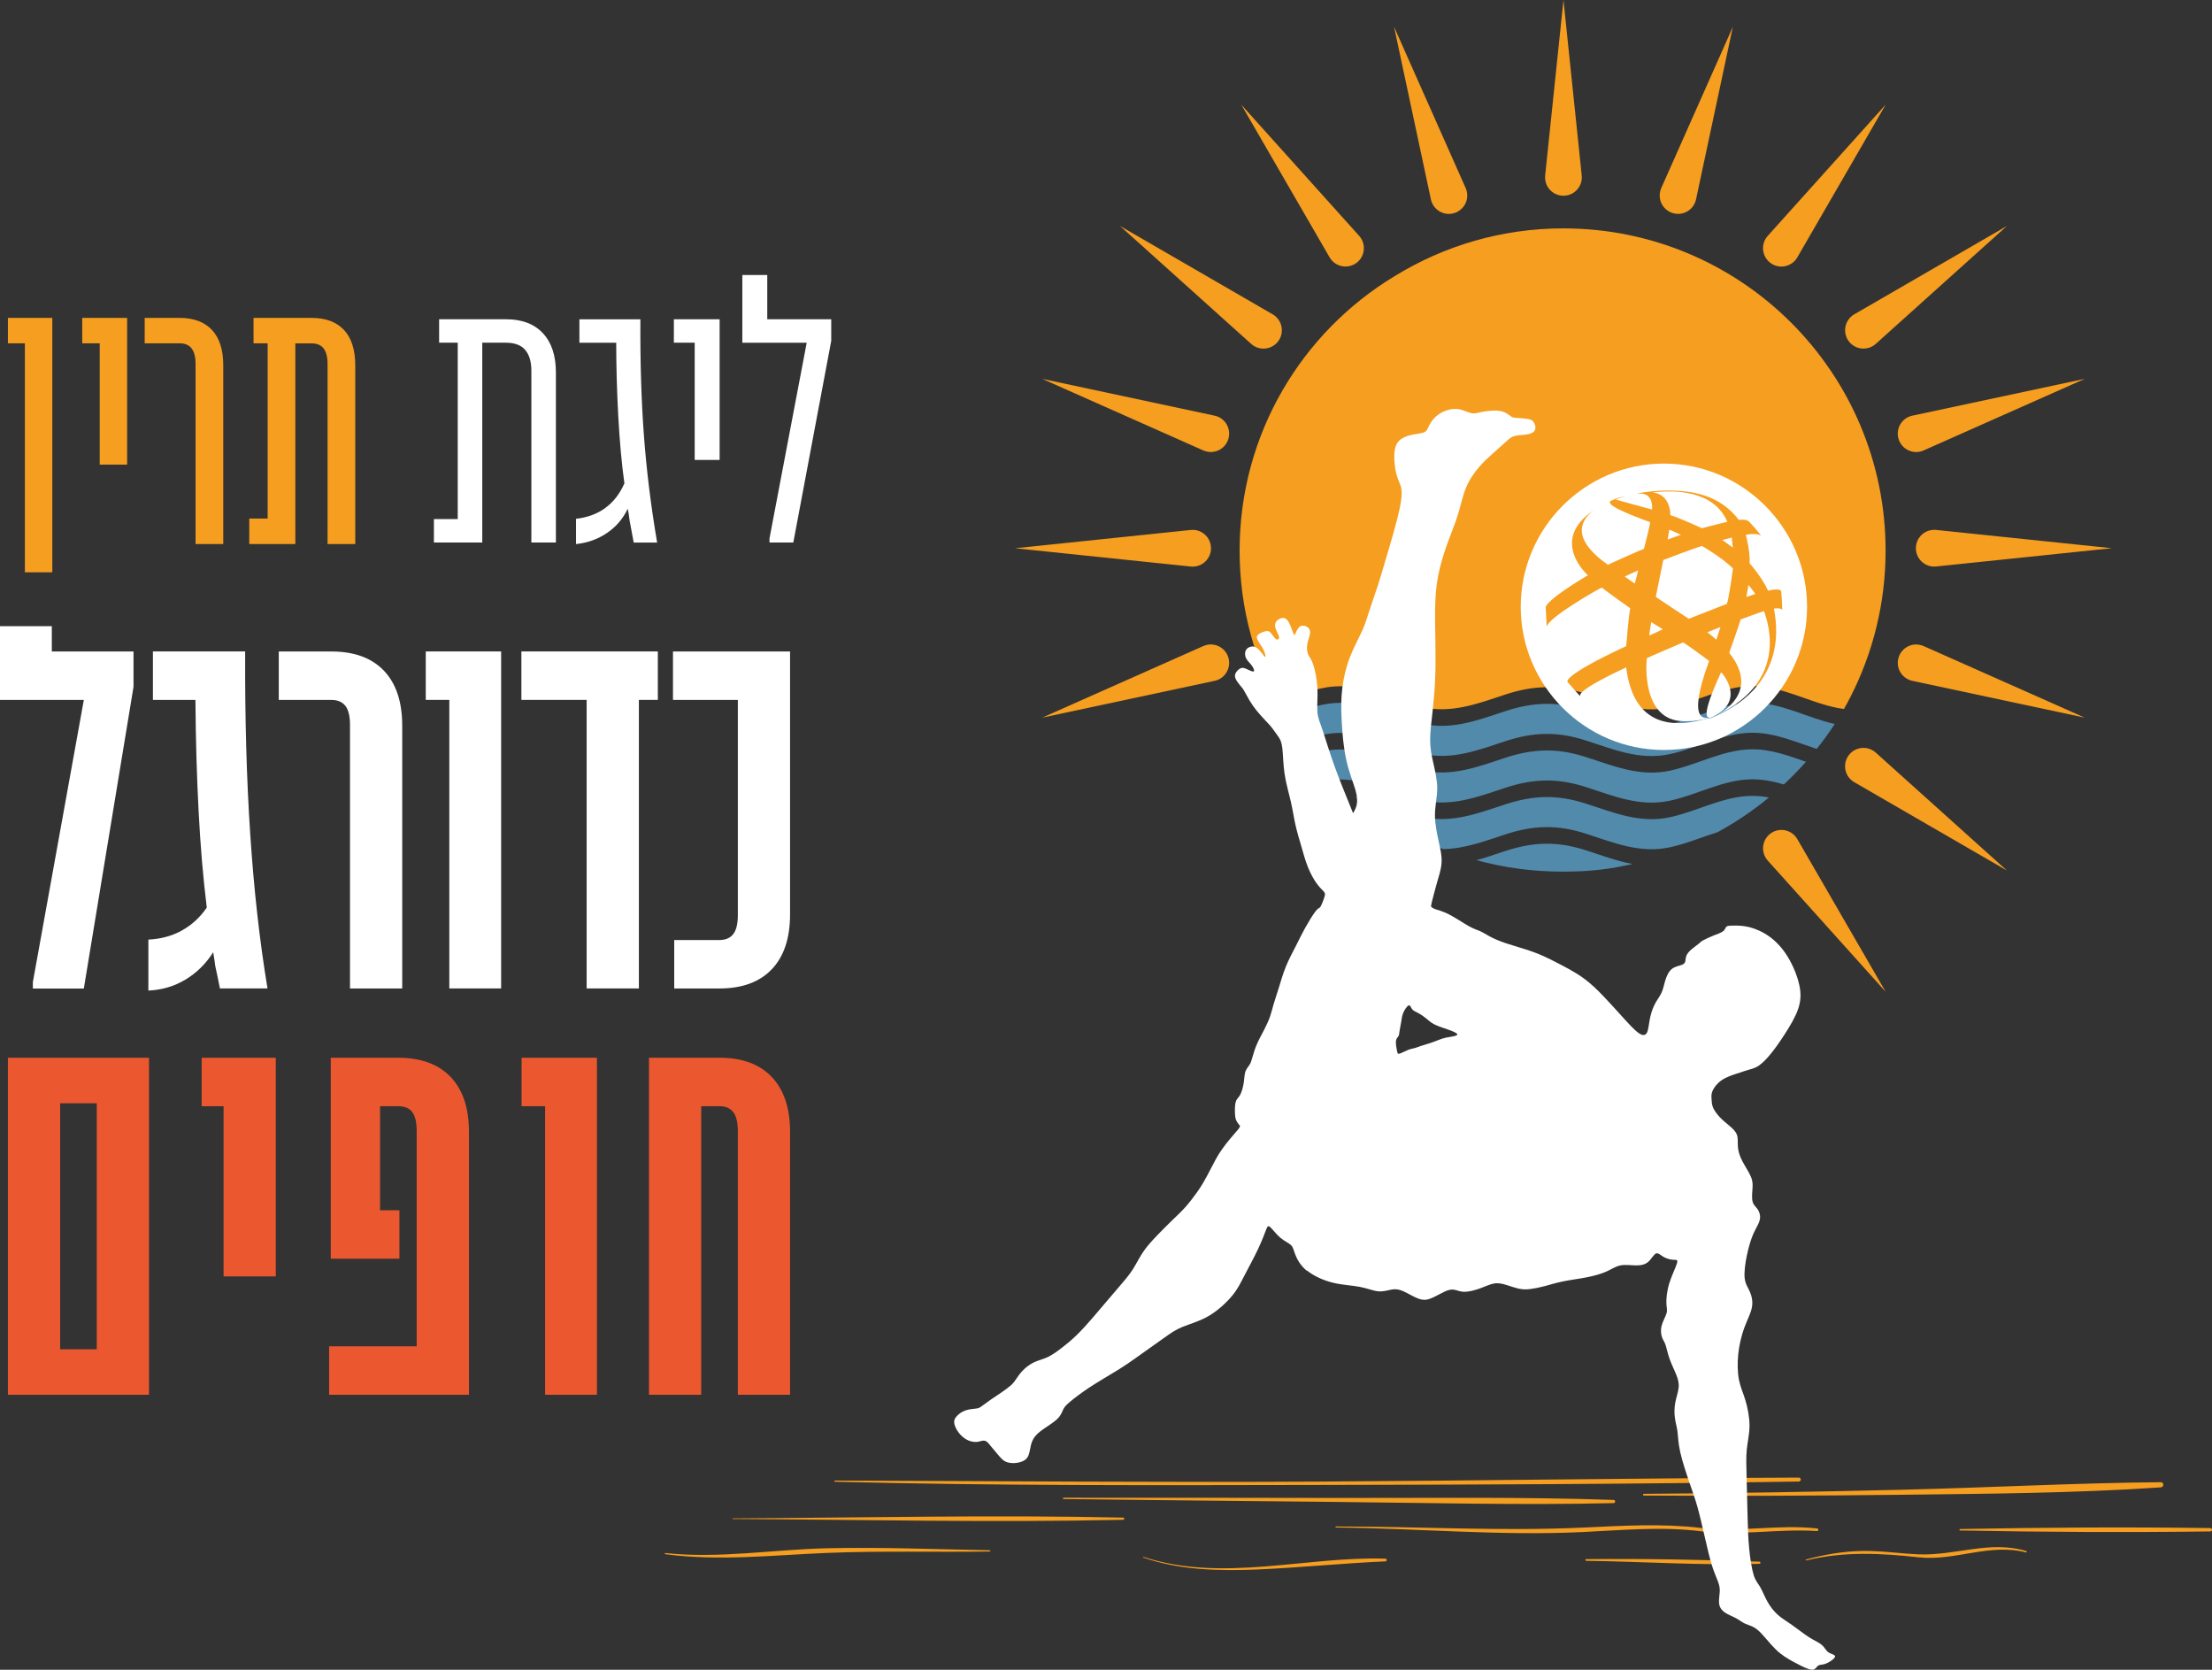
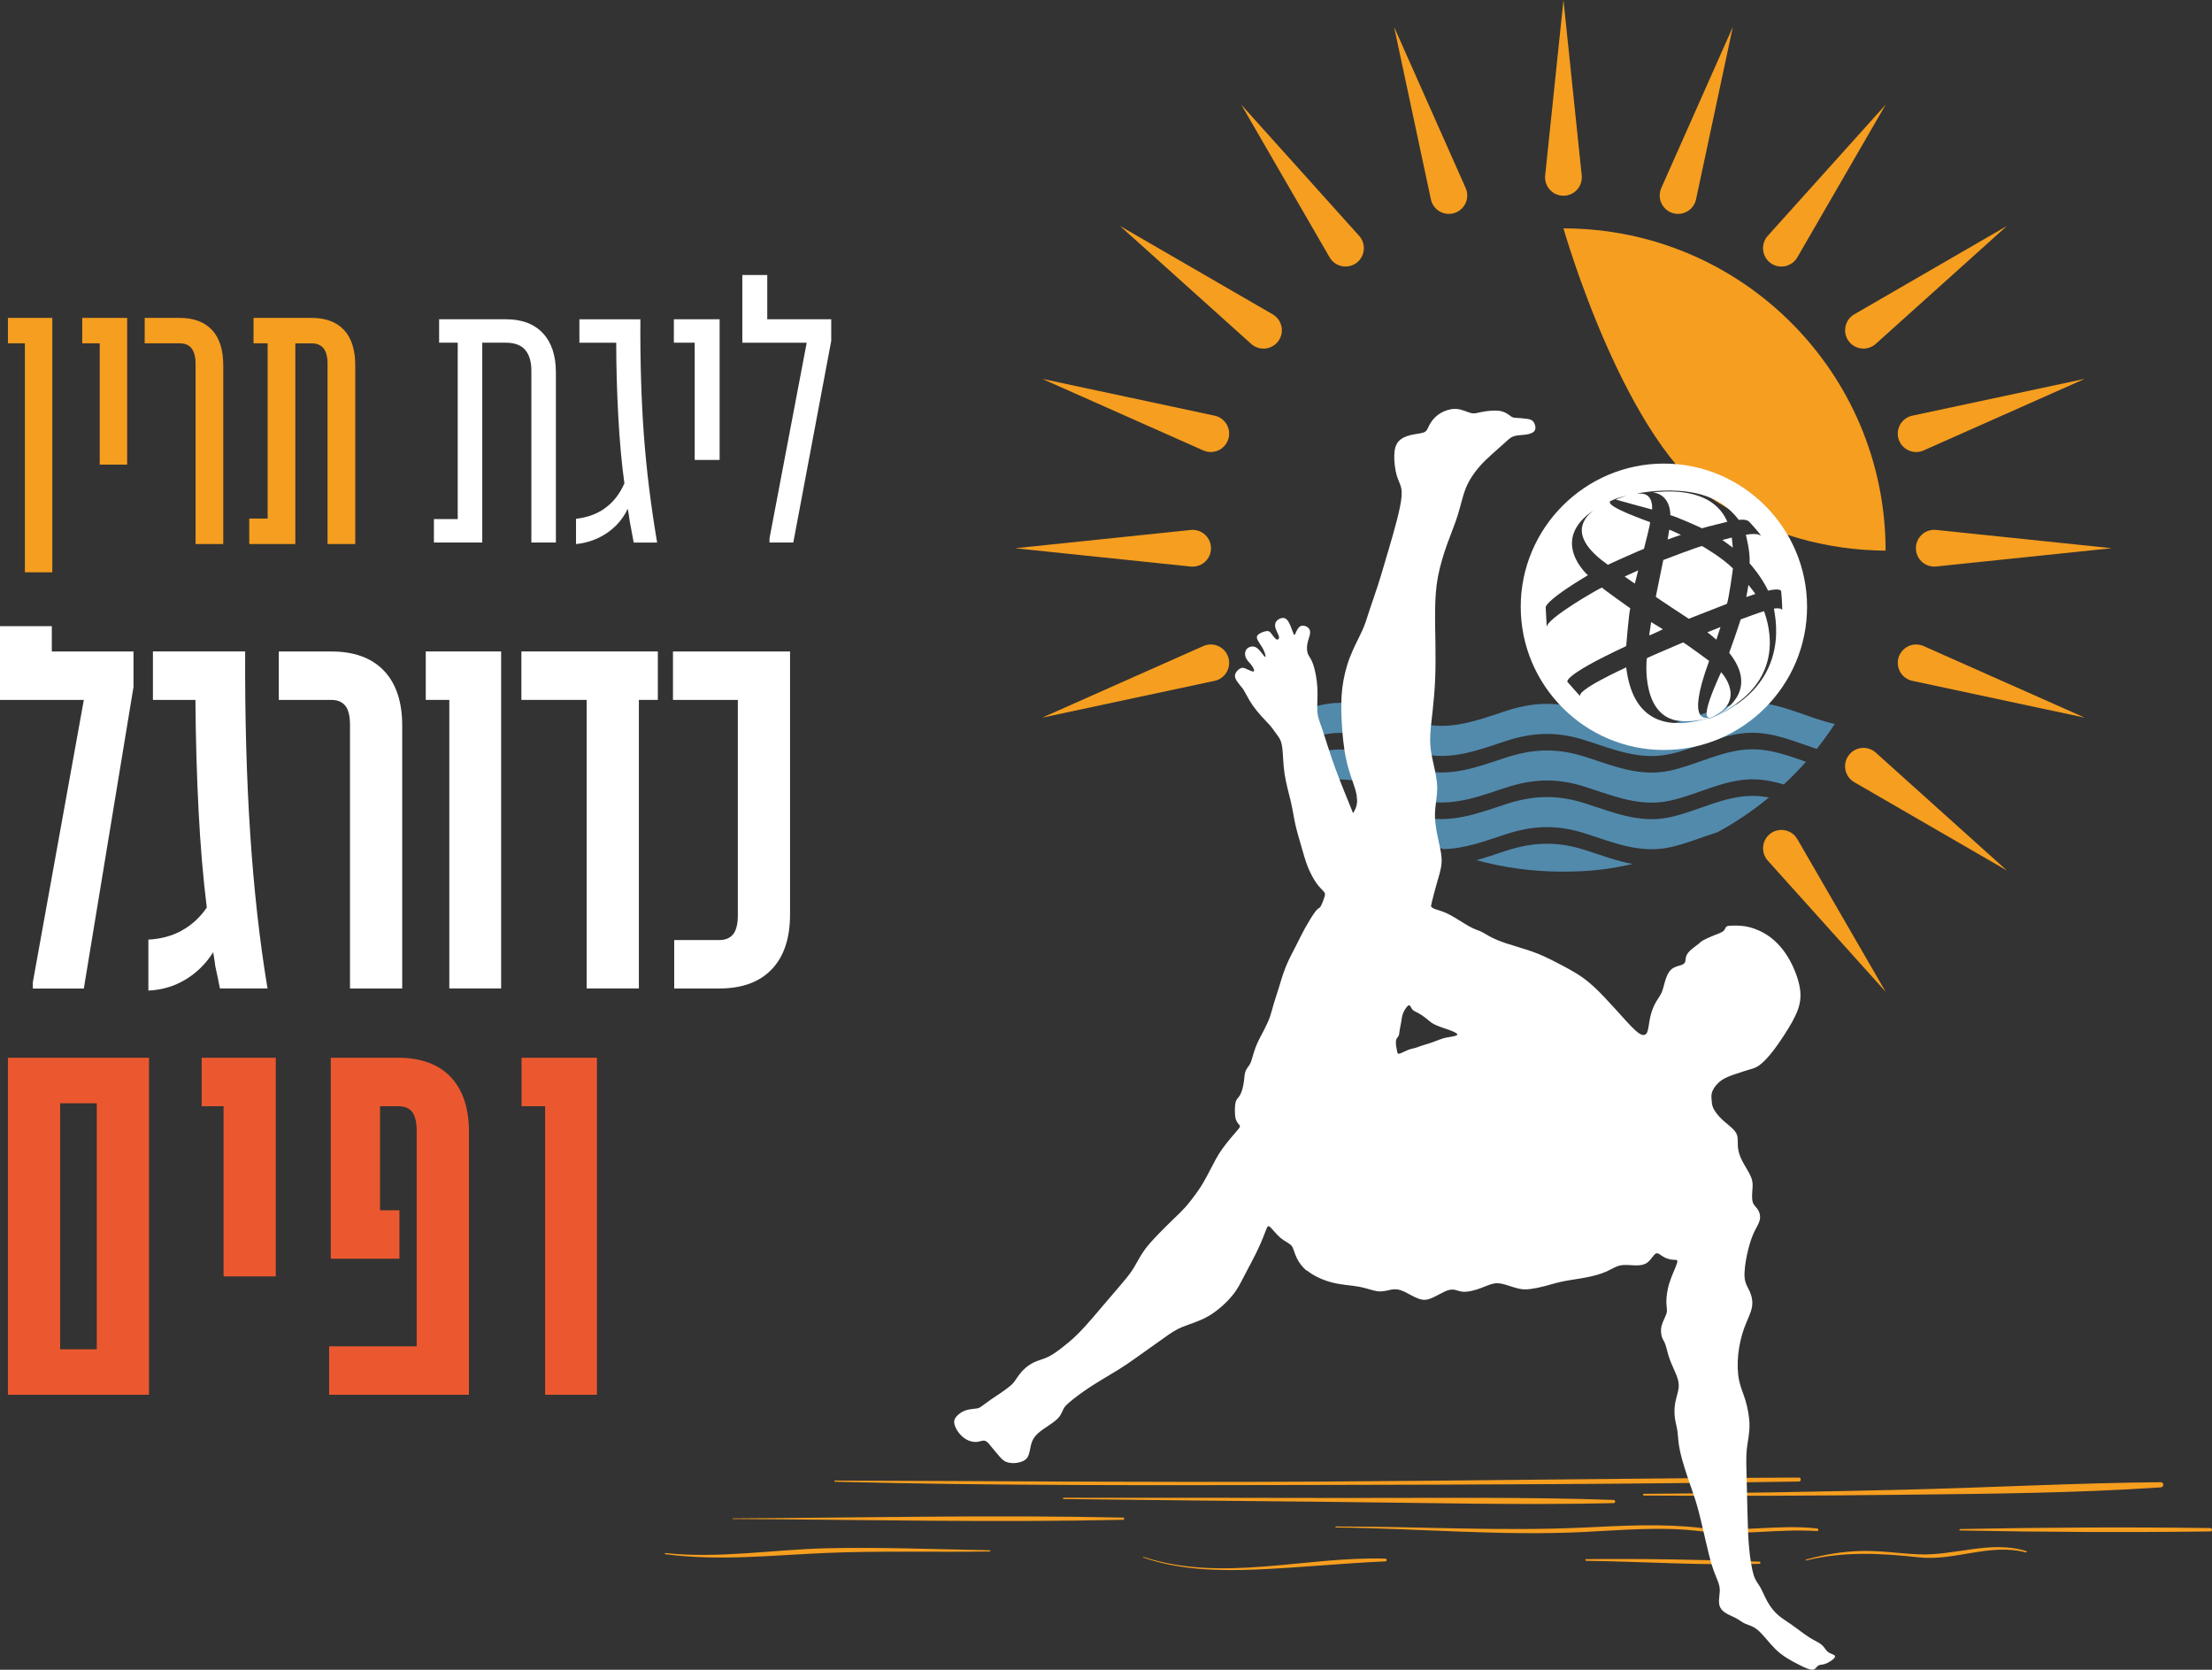
<svg xmlns="http://www.w3.org/2000/svg" id="Layer_1" viewBox="0 0 4968.8 3749.9">
  <rect x="0" y="0" width="4968.8" height="3749.9" fill="#333333" stroke="none" />
  <defs>
    <style>      .st0 {        fill-rule: evenodd;      }      .st0, .st1 {        fill: #fff;      }      .st2 {        fill: #eb582f;      }      .st3 {        fill: #528aac;      }      .st4 {        clip-path: url(#clippath-1);      }      .st5 {        clip-rule: evenodd;        fill: none;      }      .st6 {        fill: #f69e1f;      }    </style>
    <clipPath id="clippath-1">
-       <path class="st5" d="M3512,512.9c-139,0-268.8,39.3-379.1,107.2-208.8,125.9-348.4,354.9-348.4,616.5s139.7,490.6,348.4,616.5c110.3,67.9,240.1,107.2,379.1,107.2,399.7,0,723.7-324,723.7-723.7s-324-723.7-723.7-723.7Z" />
+       <path class="st5" d="M3512,512.9s139.7,490.6,348.4,616.5c110.3,67.9,240.1,107.2,379.1,107.2,399.7,0,723.7-324,723.7-723.7s-324-723.7-723.7-723.7Z" />
    </clipPath>
  </defs>
  <g>
    <g>
      <path class="st6" d="M1875.4,3327.6c358.5,9.3,717,7.9,1075.6,7.3,363.3-.6,726.5-1.9,1089.8-7.7,5.7,0,5.8-8.9,0-8.9-358.6,1.3-717.1,6.9-1075.6,9-363.2,2.1-726.5-1.2-1089.8-2.3-1.7,0-1.7,2.5,0,2.6h0Z" />
      <path class="st6" d="M3692.6,3358.7c193.6,1.2,387.1.5,580.7-1.8,193.1-2.3,387.8-3.5,580.5-16.6,7.4-.5,7.6-11.6,0-11.6-193.4,1.7-387.1,12.3-580.5,16.9-193.6,4.6-387.1,8-580.8,9.2-2.4,0-2.5,3.8,0,3.8h0Z" />
      <path class="st6" d="M2389.2,3366.5c203.5,2.5,407.1,4.4,610.6,6.5,208.1,2.1,416.8,7.5,624.8,2.7,4.7-.1,4.7-7.1,0-7.2-203.3-7-407.2-4.2-610.6-4.4-208.3-.3-416.6-.7-624.9-.5-1.9,0-2,3,0,3h0Z" />
      <path class="st6" d="M1645.7,3411.3c292.3,1.5,584.9,8.3,877.2,1.8,3.2,0,3.2-4.8,0-4.9-292.2-6.5-584.9.3-877.2,1.8-.8,0-.8,1.2,0,1.2h0Z" />
      <path class="st6" d="M4403,3437.1c187.2,3.7,374.9,4.6,562.1,2.2,4.9,0,4.9-7.5,0-7.6-187.2-2.5-374.9-1.5-562.1,2.2-2.1,0-2.1,3.2,0,3.2h0Z" />
      <path class="st6" d="M3000.8,3430.4c185.2,2,370.3,19.2,555.5,10.2,88.8-4.3,175.9-12.7,264.5-1.7,86.7,10.7,174-6.2,261-.5,3.8.2,3.7-5.4,0-5.8-86.9-9.8-174,9.1-261-1.2-88.4-10.4-175.9-4.9-264.5-.8-185.2,8.6-370.3-2.6-555.5-2.4-1.4,0-1.4,2.2,0,2.2h0Z" />
      <path class="st6" d="M1494.6,3490.4c120.3,15.9,240.2,2.3,360.8-2.8,122.7-5.2,245.4-1.4,368.1-3.3,1.7,0,1.7-2.6,0-2.7-122.7-2.3-245.3-7.4-368.1-4.5-120.4,2.9-240.3,23.6-360.9,10.7-1.7-.2-1.6,2.3,0,2.6h0Z" />
      <path class="st6" d="M2568.2,3498c82.3,28.3,170.8,30.4,257,26.7,95.7-4.2,191.1-14,286.8-18.2,3.9-.2,4-6,0-6.1-180.5-5.7-366.2,54.2-543.4-3.9-1-.3-1.4,1.2-.4,1.5h0Z" />
      <path class="st6" d="M3562.9,3505.2c129.6,1.9,259.6,10.7,389.2,6.8,3.2,0,3.2-4.8,0-4.9-129.5-4.4-259.6-7-389.2-5.6-2.4,0-2.4,3.6,0,3.7h0Z" />
      <path class="st6" d="M4057.3,3504.4c84.2-20.7,167.2-16.4,252.5-7,81.4,9,159.4-32.4,241-11,2,.5,2.7-2.4.8-3-81-24.9-159.9,10.7-241.8,7.3-42.3-1.8-83.6-8.3-126.2-7.6-42.8.7-85.6,8-126.8,19.3-1.2.3-.7,2.2.5,1.9h0Z" />
    </g>
    <g>
      <g>
        <g class="st4">
          <path class="st6" d="M3512,512.9c-139,0-268.8,39.3-379.1,107.2-208.8,125.9-348.4,354.9-348.4,616.5s31,239.3,85.7,340.7c42-14.2,83.4-32.6,127.4-35.7,68.9-4.9,130.5,31.2,195.9,46.2,66.3,15.2,124.3-7,186.6-27.6,64-21.2,117.9-22.8,182.1-2.1,62.9,20.3,121.4,45.1,188.6,30.7,61.8-13.2,119.7-47.4,183.9-48,67.4-.7,127.7,36.2,192.5,49,5,1,10,1.7,14.9,2.3,5.2-8.9,9.9-18,14.7-27.2,50.3-98.6,78.8-210.1,78.8-328.3,0-399.7-324-723.7-723.7-723.7Z" />
        </g>
        <g>
          <path class="st3" d="M3750.8,1626.1c-67.2,14.4-125.7-10.5-188.6-30.7-64.2-20.7-118-19.1-182.1,2.1-62.3,20.6-120.3,42.8-186.6,27.6-65.4-15-127-51.2-195.9-46.2-38.3,2.8-74.6,17-111.1,30.1,11.5,18.7,23.8,36.8,36.9,54.4,24.3-8.2,48.8-15.1,74.2-17,68.9-4.9,130.5,31.2,195.9,46.2,66.3,15.2,124.3-7,186.6-27.6,64-21.2,117.9-22.8,182.1-2.1,62.9,20.3,121.4,45.1,188.6,30.7,61.8-13.2,119.7-47.4,183.9-48,51.1-.5,98.1,20.5,146.2,36.3,14.3-18,27.9-36.7,40.5-56-62.6-13.8-121.3-48.5-186.6-47.8-64.3.7-122.2,34.8-183.9,48Z" />
          <path class="st3" d="M3750.8,1730.8c-67.2,14.4-125.7-10.5-188.6-30.7-64.2-20.7-118-19.1-182.1,2.1-62.3,20.6-120.3,42.8-186.6,27.6-65.4-15-127-51.2-195.9-46.2-17.3,1.2-34.1,4.8-50.7,9.6,16.8,20.2,34.6,39.5,53.4,57.7,67.9-3.9,128.7,31.5,193.3,46.3,66.3,15.2,124.3-7,186.6-27.6,64-21.2,117.9-22.8,182.1-2.1,62.9,20.3,121.4,45.1,188.6,30.7,61.8-13.2,119.7-47.4,183.9-48,24.9-.3,48.7,4.6,72.3,11.5,17.3-16.2,33.9-33.1,49.6-50.9-39.8-14-79.4-28.5-121.9-28-64.3.7-122.2,34.8-183.9,48Z" />
          <path class="st3" d="M3750.8,1835.4c-67.2,14.4-125.7-10.5-188.6-30.7-64.2-20.7-118-19.1-182.1,2.1-62.3,20.6-120.3,42.8-186.6,27.6-50.2-11.5-98.1-35.5-148.8-43.7,58.7,48.4,125.1,87.9,197,116.2,47.3-.7,91.6-17.1,138.4-32.6,64-21.2,117.9-22.8,182.1-2.1,62.9,20.3,121.4,45.1,188.6,30.7,36.5-7.8,71.7-22.9,107.6-34.1,40.9-22.3,79.5-48.4,115.2-77.9-12.8-2.3-25.7-3.6-38.9-3.5-64.3.7-122.2,34.8-183.9,48Z" />
          <path class="st3" d="M3380.1,1911.5c-21.5,7.1-42.4,14.4-63.4,20.3,61.4,16.7,125.9,25.7,192.6,25.7s107.1-5.9,158-17.1c-35.2-6.5-69.5-19.4-105.1-30.9-64.2-20.7-118-19.1-182.1,2.1Z" />
        </g>
        <g>
          <path class="st0" d="M3864.8,1408.1c-3.3,1.3-29.5,11.8-29.6,11.9,3.1,1.7,20.2,16.6,20.2,16.6,1-2.5,9.4-28.5,9.4-28.5Z" />
          <path class="st0" d="M3746,1211.6c0,0,28.6-10.4,30-10.3,0,0-24.9-11.8-26.3-11.7-1.2,7.2-2.5,14.6-3.7,22Z" />
          <path class="st0" d="M3868.7,1212.5c7.9,5.8,15.9,11.6,23.7,17.4,0,0-2.2-21.5-2.3-22.7,0,0-4.7,1.3-9.7,2.6-5,1.4-10.3,2.7-11.6,2.7h-.1Z" />
          <path class="st0" d="M3927.5,1313.5c-.3,3-4.8,27.3-4.8,27.3,6.9-2.4,13.6-4.7,20.2-6.9-.7-2.1-15.4-20.3-15.4-20.4Z" />
          <path class="st0" d="M3672.4,1310.4c2.5-9.9,4.9-19.8,7.5-29.5-10.2,4.6-20.4,9.2-30.4,13.8,0,0,21.6,15.7,23,15.7Z" />
          <path class="st0" d="M3752,1156.9c13.3,3.2,71.2,29.2,71.2,29.5,6.3-2.3,57.2-14.6,56.9-14.6-31.1-72.4-120.8-69.7-155.2-67.1-6,.5-10.3.9-12.4,1,41.1,5.2,39.7,50.5,39.5,51.3Z" />
          <path class="st0" d="M3892.7,1276.6c-24.9-24.9-69.4-50.4-69.4-50.3-7.5,1-86.8,31-87.1,31.4-.8,3.8-16.8,82.1-16.8,82.5.4,1.3,74,49.3,74,49.4,29.4-11.3,58.2-22.6,85.7-33.5,4-8.2,13.8-79.8,13.6-79.4Z" />
          <path class="st0" d="M3735.3,1413.2c-8.8-5.3-17.5-10.7-26.3-16.1-1.6,9.9-3,19.8-4.5,29.7h.1c2.9,0,30.6-13.5,30.6-13.6Z" />
          <path class="st0" d="M3845.7,1610.7c-1,.4-2,.9-3,1.3,0,0,1.1-.4,3-1.3Z" />
          <path class="st0" d="M3737.6,1041.1c-177.1,0-321.6,144.5-321.6,321.6s144.5,321.6,321.6,321.6,321.6-144.5,321.6-321.6-144.5-321.6-321.6-321.6ZM3985.3,1366.7c-5-3.4,53.9,166.9-143.9,246.7-.6-1.6-10.5,1.8-25.7,5.1-47.5,10.4-145.8,20.9-162.8-119.7-2,1.1-116.7,52.8-102.5,65.7-.2.2-29.1-32.7-29.1-32.7,0,0-17-11.6,131.6-80.8-.1,0,6.2-76.2,9.2-84.9-.4-.2-60.5-42.8-63.7-46.6-4.7,1.1-124,69-124,88.6l-2.3-43.7s-6-12.3,94.8-72.6c-1-.7-88.1-78.1,13.1-146-29.4,22.3-52.5,63.2,31.8,122.6-.5-.2,76.8-34.8,81-35.9,0-.6,14.6-55.5,13.7-59.9-1.1-.7-104.5-36.3-88.6-46.7,0-.1-3.1.9-8,3,6.4-3.2,13.4-6.3,20.9-9.4,0,0,8.5-3,22.7-6.4-11.9,3.8-24.2,8.6-24.2,8.6.6.7,81.1,22.3,81.7,22.6,0-.5,4.1-34.8-24.6-35.8,0,0-4.7-.3-9.6-.3,20.6-3.7,45.9-6.7,72.8-6.7h.3c52.3.8,113.3,10,156,66.1,0,0,15.4-2.5,22.4,3.3.2-.2,26.5,28.4,27.6,32.9,0,0-4.7-8.1-34.3-2.8,0,0,10.4,38.2,8.5,64,.1,0,26.5,29.4,41.6,61.5.3,0,28.2-7.2,29.4,2,0,0,2.9,32.5,2.2,42.3-.1-.4.3-6.3-17.8-4.2Z" />
          <path class="st0" d="M3910.1,1390.9c-4.6,15.6-25.5,75.1-25.8,75.1,62.9,79.1.1,125.4-28.7,140.3,176.2-83,105.9-230.8,107.2-233.8-5.6,1-52,18.4-52.6,18.5Z" />
          <path class="st0" d="M3866,1509.8c-47.6,103.8-30.1,100.5-25.5,102.6h1c85.9-37,25.1-102.8,24.6-102.6Z" />
          <path class="st0" d="M3839.3,1484.3c.4.3-50.7-37.5-58.6-41.6,0,.2-77.4,32.8-81.3,35.5-1.1,4.8-14.3,141.5,83.9,141.5s4.6,0,7-.2c13.4,0,29-1.9,47.1-6.4,0-4.2-52.9,19.9,1.8-128.8Z" />
        </g>
        <g>
          <path class="st6" d="M3512,0l41,394c2.4,22.7-14.1,43-36.8,45.3-22.7,2.4-43-14.1-45.3-36.8-.3-2.8-.3-5.8,0-8.5L3512,0Z" />
          <path class="st6" d="M3131.5,60.3l160.8,362c9.3,20.8-.1,45.2-21,54.5-20.8,9.3-45.2-.1-54.5-21-1.2-2.6-2.1-5.5-2.6-8.1l-82.7-387.4Z" />
          <path class="st6" d="M2788.3,235.1l264.8,294.6c15.2,16.9,13.8,43-3.1,58.3-17,15.2-43,13.8-58.3-3.1-1.9-2.1-3.6-4.6-5-6.9l-198.4-342.9Z" />
          <path class="st6" d="M2515.9,507.5l342.9,198.4c19.7,11.4,26.5,36.7,15.1,56.4-11.4,19.7-36.7,26.5-56.4,15.1-2.5-1.4-4.9-3.2-6.9-5l-294.6-264.8Z" />
          <path class="st6" d="M2341,850.8l387.4,82.7c22.3,4.8,36.5,26.7,31.7,49-4.8,22.3-26.7,36.5-49,31.7-2.8-.6-5.6-1.5-8.1-2.6l-362-160.8Z" />
          <path class="st6" d="M2280.7,1231.2l394-41c22.7-2.4,43,14.1,45.3,36.8,2.4,22.7-14.1,43-36.8,45.3-2.8.3-5.8.3-8.6,0l-394-41Z" />
          <path class="st6" d="M2341,1611.7l362-160.8c20.8-9.3,45.2.1,54.5,21,9.2,20.8-.1,45.2-21,54.5-2.6,1.2-5.5,2.1-8.1,2.6l-387.4,82.7Z" />
          <path class="st6" d="M4235.7,2227.3l-264.8-294.6c-15.2-17-13.8-43,3.1-58.3,17-15.2,43-13.8,58.3,3.1,1.9,2.1,3.6,4.6,5,6.9l198.4,342.9Z" />
          <path class="st6" d="M4508.1,1955l-342.9-198.4c-19.7-11.4-26.5-36.7-15.1-56.4,11.4-19.7,36.7-26.5,56.4-15.1,2.5,1.4,4.9,3.2,6.9,5l294.6,264.8Z" />
          <path class="st6" d="M4683,1611.7l-387.4-82.7c-22.3-4.8-36.5-26.7-31.7-49,4.8-22.3,26.7-36.5,49-31.7,2.8.6,5.6,1.5,8.1,2.6l362,160.8Z" />
          <path class="st6" d="M4743.2,1231.2l-394,41c-22.7,2.4-43-14.1-45.3-36.8-2.4-22.7,14.1-43,36.8-45.3,2.8-.3,5.8-.3,8.5,0l394,41Z" />
          <path class="st6" d="M4683,850.8l-362,160.8c-20.8,9.2-45.2-.1-54.5-21-9.3-20.8.1-45.2,21-54.5,2.6-1.2,5.5-2.1,8.1-2.6l387.4-82.7Z" />
          <path class="st6" d="M4508.1,507.5l-294.6,264.8c-16.9,15.2-43,13.8-58.3-3.1-15.2-17-13.8-43,3.1-58.3,2.1-1.9,4.6-3.6,6.9-5l342.9-198.4Z" />
          <path class="st6" d="M4235.7,235.1l-198.4,342.9c-11.4,19.7-36.7,26.5-56.4,15.1-19.7-11.4-26.5-36.7-15.1-56.4,1.4-2.5,3.2-4.9,5-6.9l264.8-294.6Z" />
          <path class="st6" d="M3892.5,60.3l-82.7,387.4c-4.8,22.3-26.7,36.5-49,31.7-22.3-4.8-36.5-26.7-31.7-49,.6-2.8,1.5-5.6,2.6-8.1l160.8-362Z" />
        </g>
      </g>
      <path class="st0" d="M3212,2342.7c-7.6,2.5-15.5,4.7-21,6.5-5.4,1.8-8.3,3.3-12.3,4.3-4,1.1-9,1.8-15.5,4.3-6.5,2.5-14.5,6.9-18.8,8.3-4.3,1.4-5.1,0-6.3-5.9-1.3-5.9-3.1-16.2-2.4-22.3.7-6.1,4-8.1,5.7-11,1.6-2.8,1.6-6.4,2.4-11.5.7-5.1,2.2-11.6,3.3-18.1,1.1-6.5,1.8-13,3.6-18.8,1.8-5.8,4.7-10.8,7.6-14.8,2.9-4,5.8-6.9,8-5.8,2.2,1.1,3.6,6.1,6.5,9.4,2.9,3.2,7.2,4.7,12.7,7.6,5.4,2.9,11.9,7.2,17.7,11.9,5.8,4.7,10.8,9.8,19.5,14.1,8.7,4.3,21,8,31.1,11.6,10.1,3.6,18.1,7.2,19.5,9.8,1.4,2.5-3.6,4-9,5.1-5.4,1.1-11.2,1.8-16.3,2.9-5.1,1.1-9.4,2.5-15.2,4.7-5.8,2.2-13,5.1-20.6,7.6h0ZM2935.5,2853c14.5,11.9,36.1,22.1,57.8,27.5,21.7,5.4,43.4,6.1,60.7,9.4,17.3,3.3,30.4,9,41.9,10.1,11.6,1.1,21.7-2.5,30.4-4,8.7-1.4,15.9-.7,26.4,4,10.5,4.7,24.2,13.4,35.1,17,10.8,3.6,18.8,2.2,28.2-1.8,9.4-4,20.2-10.5,28.9-14.5,8.7-4,15.2-5.4,21.7-4.3,6.5,1.1,13,4.7,23.1,4.7s23.9-3.6,35.8-8c11.9-4.3,22-9.4,31.4-10.8,9.4-1.4,18.1.7,27.5,3.6,9.4,2.9,19.5,6.5,28.2,8.3,8.7,1.8,15.9,1.8,24.9.7,9-1.1,19.9-3.3,32.2-6.5,12.3-3.3,26-7.6,41.9-10.8,15.9-3.3,34-5.4,51-8.7,17-3.3,32.9-7.6,45.2-13,12.3-5.4,21-11.9,32.2-14.1,11.2-2.2,24.9,0,36.1,0s19.9-2.2,26.7-8.3c6.9-6.1,11.9-16.3,17-18.4,5.1-2.2,10.1,3.6,17,7.6,6.9,4,15.5,6.1,22,6.5,6.5.4,10.8-1.1,8.3,7.6-2.5,8.7-11.9,27.5-17.4,45.2-5.4,17.7-6.9,34.3-6.5,44.8.4,10.5,2.5,14.8.4,22.4-2.2,7.6-8.7,18.4-11.2,28.6-2.5,10.1-1.1,19.5,1.1,25.7,2.2,6.1,5.1,9,7.6,16.3,2.5,7.2,4.7,18.8,9,31.1,4.3,12.3,10.8,25.3,15.2,36.1,4.3,10.8,6.5,19.5,5.4,29.6-1.1,10.1-5.4,21.7-7.6,33.6-2.2,11.9-2.2,24.2-.7,34.7,1.4,10.5,4.3,19.2,5.8,30.4,1.4,11.2,1.4,24.9,6.1,45.9,4.7,21,14.1,49.2,21.3,70.1,7.2,21,12.3,34.7,17.7,54.2,5.4,19.5,11.2,44.8,16.6,68.3,5.4,23.5,10.5,45.2,15.5,61.4,5.1,16.3,10.1,27.1,13.4,35.8,3.3,8.7,4.7,15.2,4.3,23.5-.4,8.3-2.5,18.4-1.5,26.7,1.1,8.3,5.4,14.8,12.7,19.9,7.2,5.1,17.3,8.7,25.3,13,8,4.3,13.7,9.4,21.3,12.7,7.6,3.3,17,4.7,28.6,14.8,11.6,10.1,25.3,28.9,39,42.3,13.7,13.4,27.5,21.3,40.1,28.2,12.7,6.9,24.2,12.7,32.2,15.5,8,2.9,12.3,2.9,15.5.7,3.3-2.2,5.4-6.5,9-8.3,3.6-1.8,8.7-1.1,15.5-3.6,6.9-2.5,15.5-8.3,19.2-12.3,3.6-4,2.2-6.1-1.4-8-3.6-1.8-9.4-3.3-13.7-7.2-4.3-4-7.2-10.5-13.4-15.5-6.1-5.1-15.5-8.7-27.5-16.3-11.9-7.6-26.4-19.2-38.7-27.8-12.3-8.7-22.4-14.5-31.4-22.4-9-8-17-18.1-23.5-29.6-6.5-11.6-11.6-24.6-16.6-33.3-5.1-8.7-10.1-13-14.5-26.7-4.3-13.7-8-36.9-10.1-59.3-2.2-22.4-2.9-44.1-3.6-71.9-.7-27.8-1.4-61.8-2.2-88.2-.7-26.4-1.4-45.2.4-62.9,1.8-17.7,6.1-34.3,6.1-53.5s-4.3-40.8-9.4-57.5c-5.1-16.6-10.8-28.2-14.1-44.5-3.3-16.3-4-37.2-1.8-58.2,2.2-21,7.2-41.9,13.7-59.6,6.5-17.7,14.5-32.2,17-45.5,2.5-13.4-.4-25.7-4.7-35.4-4.3-9.8-10.1-17-11.6-30.7-1.4-13.7,1.4-34,5.1-51.3,3.6-17.3,8-31.8,12.3-42.7,4.3-10.8,8.7-18.1,11.9-24.6,3.3-6.5,5.4-12.3,5.4-18.4s-2.2-12.7-5.8-17.7c-3.6-5.1-8.7-8.7-10.8-15.9-2.2-7.2-1.4-18.1-.7-27.5.7-9.4,1.4-17.4-2.9-28.2-4.3-10.8-13.7-24.6-19.9-36.5-6.1-11.9-9-22.1-9.8-31.8-.7-9.8.7-19.2-2.2-27.1-2.9-8-10.1-14.5-17.4-20.6-7.2-6.1-14.5-11.9-21-18.8-6.5-6.9-12.3-14.8-15.2-21.7-2.9-6.9-2.9-12.7-3.3-18.4-.4-5.8-1.1-11.6,2.2-19.2,3.3-7.6,10.5-17,20.6-23.9,10.1-6.9,23.1-11.2,34-14.8,10.8-3.6,19.5-6.5,27.1-8.7,7.6-2.2,14.1-3.6,22-9,8-5.4,17.4-14.8,27.1-26.7,9.8-11.9,19.9-26.4,31.1-43.7,11.2-17.3,23.5-37.6,30-56,6.5-18.4,7.2-35.1,2.9-54.9-4.3-19.9-13.7-43-25.3-62.2-11.6-19.2-25.3-34.3-40.5-45.5-15.2-11.2-31.8-18.4-45.9-22-14.1-3.6-25.7-3.6-34.3-3.6s-14.5,0-17.4,2.2c-2.9,2.2-2.9,6.5-7.2,10.1-4.3,3.6-13,6.5-22.1,10.1-9,3.6-18.4,8-23.5,10.8-5.1,2.9-5.8,4.3-9.8,7.6-4,3.3-11.2,8.3-16.6,13-5.4,4.7-9,9-10.8,13.4-1.8,4.3-1.8,8.7-2.5,12.3-.7,3.6-2.2,6.5-8,8.7-5.8,2.2-15.9,3.6-23.1,9.8-7.2,6.1-11.6,17-14.5,26.7-2.9,9.8-4.3,18.4-8.3,26.8-4,8.3-10.5,16.3-15.5,26.4-5.1,10.1-8.7,22.4-10.8,34-2.2,11.6-2.9,22.4-6.1,28.6-3.3,6.1-9,7.6-18.8.7-9.8-6.9-23.5-22.1-36.9-36.9-13.4-14.8-26.4-29.3-40.5-44.1-14.1-14.8-29.3-30-48.1-43.4-18.8-13.4-41.2-24.9-59.6-34.3-18.4-9.4-32.9-16.6-52-23.5-19.2-6.9-43-13.4-60.4-19.2-17.3-5.8-28.2-10.8-36.9-15.5-8.7-4.7-15.2-9-21.7-11.9-6.5-2.9-13-4.3-25.3-11.2-12.3-6.9-30.4-19.2-44.5-26.4-14.1-7.2-24.2-9.4-30.4-11.6-6.1-2.2-8.3-4.3-9.4-5.4q-1.1-1.1,1.1-9.8c2.2-8.7,6.5-26,11.2-42.3,4.7-16.3,9.8-31.4,10.8-45.9,1.1-14.5-1.8-28.2-5.8-46.3-4-18.1-9-40.5-9-61.4s5.1-40.5,5.1-60.4-5.1-40.1-9-57.8c-4-17.7-6.9-32.9-6.9-51.3s2.9-40.1,5.4-62.9c2.5-22.8,4.7-46.6,5.8-72.3,1.1-25.7,1.1-53.1.7-80.2-.4-27.1-1.1-53.9-.7-78.8.4-24.9,1.8-48.1,6.5-72.7,4.7-24.6,12.7-50.6,21-73.7,8.3-23.1,17-43.4,23.5-64.3,6.5-21,10.8-42.7,18.4-61.1,7.6-18.4,18.4-33.6,28.6-45.5,10.1-11.9,19.5-20.6,30-30,10.5-9.4,22.1-19.5,30-26.7,7.9-7.2,12.3-11.6,19.9-13.7,7.6-2.2,18.4-2.2,27.5-3.6,9-1.4,16.3-4.3,18.8-9.8,2.5-5.4.4-13.4-2.9-18.1-3.3-4.7-7.6-6.1-14.8-7.2-7.2-1.1-17.3-1.8-23.5-2.2-6.1-.4-8.3-.4-13-3.6-4.7-3.3-11.9-9.8-24.2-11.9-12.3-2.2-29.6,0-40.8,2.2-11.2,2.2-16.3,4.3-24.2,2.5-8-1.8-18.8-7.6-30-9-11.2-1.4-22.8,1.4-32.2,5.8-9.4,4.3-16.6,10.1-22.1,16.3-5.4,6.1-9,12.7-11.6,18.1-2.5,5.4-4,9.8-10.5,12.3-6.5,2.5-18.1,3.3-28.9,5.8-10.8,2.5-21,6.9-27.5,14.1-6.5,7.2-9.4,17.3-9.8,31.4-.4,14.1,1.8,32.2,5.4,44.8,3.6,12.7,8.7,19.9,10.5,30.4,1.8,10.5.4,24.2-3.3,41.9-3.6,17.7-9.4,39.4-15.5,61.1-6.1,21.7-12.7,43.4-18.1,61.8-5.4,18.4-9.8,33.6-15.9,52.4-6.1,18.8-14.1,41.2-19.5,57.8-5.4,16.6-8.3,27.5-15.5,43.4-7.2,15.9-18.8,36.9-27.5,59.3-8.7,22.4-14.5,46.3-17.3,69.8-2.9,23.5-2.9,46.6-1.4,74.5,1.4,27.8,4.3,60.4,10.5,87.8,6.1,27.5,15.5,49.9,20.2,66.1,4.7,16.3,4.7,26.4,2.9,34.3-1.8,8-5.4,13.7-6.9,16.6-1.4,2.9-.7,2.9-8-15.2-7.2-18.1-22.4-54.2-34.3-87.1-11.9-32.9-20.6-62.5-27.1-81.7-6.5-19.2-10.8-27.8-11.9-41.9-1.1-14.1,1.1-33.6,0-53.9-1.1-20.2-5.4-41.2-9.8-53.5-4.3-12.3-8.7-15.9-11.2-22-2.5-6.1-3.3-14.8-1.4-23.9,1.8-9,6.1-18.4,6.1-25.3s-4.3-11.2-9.4-13.4c-5.1-2.2-10.8-2.2-15.2,1.8-4.3,4-7.2,11.9-9,15.5-1.8,3.6-2.5,2.9-5.1-4-2.5-6.9-6.9-19.9-11.9-26.4-5.1-6.5-10.8-6.5-15.9-4.7-5.1,1.8-9.4,5.4-11.2,9.8-1.8,4.3-1.1,9.4.7,14.5,1.8,5.1,4.7,10.1,6.1,13.7,1.4,3.6,1.4,5.8.4,7.6-1.1,1.8-3.3,3.3-6.5.7-3.3-2.5-7.6-9-10.8-13-3.3-4-5.4-5.4-10.5-4.7-5.1.7-13,3.6-17.3,6.9-4.3,3.3-5.1,6.9-2.9,11.9,2.2,5.1,7.2,11.6,10.8,17.7,3.6,6.1,5.8,11.9,6.9,16.3,1.1,4.3,1.1,7.2-2.2,3.6-3.3-3.6-9.8-13.7-16.3-18.4-6.5-4.7-13-4-17.7-1.8-4.7,2.2-7.6,5.8-8.7,10.5-1.1,4.7-.4,10.5,2.5,15.5,2.9,5.1,8,9.4,11.9,14.8,4,5.4,6.9,11.9,4.7,13.4-2.2,1.4-9.4-2.2-14.8-4.7-5.4-2.5-9-4-13-2.9-4,1.1-8.3,4.7-11.2,8.7-2.9,4-4.3,8.3-2.5,13.7,1.8,5.4,6.9,11.9,10.5,16.3,3.6,4.3,5.8,6.5,9,11.9,3.3,5.4,7.6,14.1,12.3,22,4.7,8,9.8,15.2,15.9,22.8,6.1,7.6,13.4,15.5,18.8,21.3,5.4,5.8,9,9.4,12.7,13.7,3.6,4.3,7.2,9.4,10.1,13.4,2.9,4,5.1,6.9,8,11.2,2.9,4.3,6.5,10.1,8.3,24.2,1.8,14.1,1.8,36.5,5.1,58.6,3.3,22,9.8,43.7,14.1,62.5,4.3,18.8,6.5,34.7,10.1,51,3.6,16.3,8.7,32.9,13.4,49.2,4.7,16.3,9,32.2,14.8,46.6,5.8,14.5,13,27.5,19.5,36.5,6.5,9,12.3,14.1,15.5,17.7,3.3,3.6,4,5.8,2.9,10.5-1.1,4.7-4,11.9-6.1,17-2.2,5.1-3.6,8-5.4,9.4-1.8,1.4-4,1.4-9.8,9-5.8,7.6-15.2,22.8-22.8,36.5-7.6,13.7-13.4,26-20.6,40.1-7.2,14.1-15.9,30-22.8,47-6.9,17-11.9,35.1-16.3,49.2-4.3,14.1-8,24.2-10.8,34-2.9,9.8-5.1,19.2-8.3,28.6-3.3,9.4-7.6,18.8-13,29.3-5.4,10.5-11.9,22.1-16.6,32.9-4.7,10.8-7.6,21-9.8,28.6-2.2,7.6-3.6,12.7-6.5,17.4-2.9,4.7-7.2,9-9.4,15.2-2.2,6.1-2.2,14.1-3.6,23.9-1.4,9.8-4.3,21.3-8,28.2-3.6,6.9-8,9-10.1,15.9-2.2,6.9-2.2,18.4-1.8,26.4.4,8,1.1,12.3,3.3,16.6,2.2,4.3,5.8,8.7,7.6,10.8q1.8,2.2-5.8,10.8c-7.6,8.7-22.8,26-34,41.9-11.2,15.9-18.4,30.4-24.9,43-6.5,12.6-12.3,23.5-17.4,32.2-5.1,8.7-9.4,15.2-15.9,24.2-6.5,9-15.2,20.6-24.6,31.1-9.4,10.5-19.5,19.9-29.6,29.6-10.1,9.8-20.2,19.9-31.1,31.1-10.8,11.2-22.4,23.5-31.4,36.1-9,12.6-15.5,25.7-21.7,36.1-6.1,10.5-11.9,18.4-22.1,30.7-10.1,12.3-24.6,28.9-37.2,43.7-12.7,14.8-23.5,27.8-35.1,41.2-11.6,13.4-23.9,27.1-35.8,38.7-11.9,11.6-23.5,21-34.3,29.3-10.8,8.3-21,15.5-31.1,20.2-10.1,4.7-20.2,6.9-29.6,11.2-9.4,4.3-18.1,10.8-24.9,17.7-6.9,6.9-11.9,14.1-15.5,19.5-3.6,5.4-5.8,9-11.9,14.5-6.1,5.4-16.3,12.7-24.2,18.1-7.9,5.4-13.7,9-21,14.1-7.2,5.1-15.9,11.6-21,15.2-5.1,3.6-6.5,4.3-12.3,5.1-5.8.7-15.9,1.4-24.2,4.3-8.3,2.9-14.8,8-19.2,12.7-4.3,4.7-6.5,9-5.8,15.2.7,6.1,4.3,14.1,9.4,21,5.1,6.9,11.6,12.7,18.1,16.3,6.5,3.6,13,5.1,18.1,5.4,5.1.4,8.7-.4,12.7-1.4,4-1.1,8.3-2.5,12.7-.4,4.3,2.2,8.7,8,13,13.4,4.3,5.4,8.7,10.5,12.7,15.2,4,4.7,7.6,9,11.2,12.3,3.6,3.3,7.2,5.4,12.3,6.9,5.1,1.4,11.6,2.2,19.9,1.1,8.3-1.1,18.4-4,23.9-11.6,5.4-7.6,6.1-19.9,8.7-29.6,2.5-9.8,6.9-17,14.1-23.9,7.2-6.9,17.4-13.4,26.4-19.5,9-6.1,17-11.9,22.1-18.1,5.1-6.1,7.2-12.7,9.8-17.7,2.5-5.1,5.4-8.7,14.8-16.6,9.4-8,25.3-20.2,45.2-33.3,19.9-13,43.7-26.7,61.8-37.9,18.1-11.2,30.4-19.9,39-26l24.9-17.7,42.3-30c13.7-9.8,23.9-17,39.8-23.5,15.9-6.5,37.6-12.3,58.2-24.2,20.6-11.9,40.1-30,52.8-45.2,12.7-15.2,18.4-27.5,27.8-45.5,9.4-18.1,22.4-41.9,31.4-61.1,9-19.2,14.1-33.6,17.4-41.9,3.3-8.3,4.7-10.5,9.8-5.8,5.1,4.7,13.7,16.3,22.8,23.9,9,7.6,18.4,11.2,23.5,16.3,5.1,5.1,5.8,11.6,9.8,21.7,4,10.1,11.2,23.9,25.7,35.8Z" />
    </g>
  </g>
  <g>
    <g>
      <path class="st1" d="M73.8,2205.7l114.5-633.8H0v-165.6h116.4v56.8h183.5v79.5l-111.6,677.4h-114.5v-14.2Z" />
      <path class="st1" d="M408.2,2089.8c22.4-12.3,41.2-29.5,56.3-51.6-8.2-66.2-14.4-138.6-18.4-217.1-4.1-78.5-6.5-161.6-7.1-249.3h-95.5v-108.8h207.2c-.6,148.8,3.1,285.6,11.4,410.1,8.2,124.6,21.1,240.1,38.8,346.7h-106.9c-3.2-16.4-6.6-33.1-10.4-50.1-.6-5.7-2.2-16.1-4.7-31.2-16.4,25.9-37.2,46.4-62.4,61.5-25.2,15.1-53,23.3-83.2,24.6v-114.5c27.7-1.3,52.8-8,75.2-20.3Z" />
      <path class="st1" d="M775.7,1585.1c-6.9-8.8-17.4-13.2-31.2-13.2h-118.3v-108.8h118.3c51.1,0,90.3,14.4,117.8,43,27.4,28.7,41.2,69.9,41.2,123.5v590.3h-117.3v-592.2c0-19.5-3.5-33.7-10.4-42.6Z" />
      <path class="st1" d="M1009.4,1571.8h-53v-108.8h169.3v756.8h-116.4v-648Z" />
      <path class="st1" d="M1317.8,1571.8h-146.6v-108.8h306.5v108.8h-42.6v648h-117.3v-648Z" />
      <path class="st1" d="M1514.6,2111.1h101.2c13.9,0,24.3-4.4,31.2-13.2,6.9-8.8,10.4-23,10.4-42.6v-483.4h-145.7v-108.8h263v590.3c0,53.6-13.7,94.8-41.2,123.5-27.4,28.7-66.7,43-117.8,43h-101.2v-108.8Z" />
      <path class="st2" d="M17.8,2375.5h316.9v756.8H17.8v-756.8ZM217.4,3030.2v-552.5h-82.3v552.5h82.3Z" />
      <path class="st2" d="M502.2,2484.3h-49.2v-108.8h166.5v491h-117.3v-382.2Z" />
      <path class="st2" d="M739.2,3023.5h196.8v-483.4c0-19.5-3.3-33.7-9.9-42.6-6.6-8.8-17.2-13.2-31.7-13.2h-40.7v233.7h43.5v108.8h-154.2v-451.3h151.4c51.1,0,90.3,14.4,117.8,43,27.4,28.7,41.2,69.9,41.2,123.5v590.3h-314.1v-108.8Z" />
      <path class="st2" d="M1224.6,2484.3h-53v-108.8h169.3v756.8h-116.4v-648Z" />
-       <path class="st2" d="M1457.8,2375.5h158.9c50.5,0,89.4,14.4,116.8,43,27.4,28.7,41.2,69.9,41.2,123.5v590.3h-117.3v-592.2c0-19.5-3.5-33.7-10.4-42.6-6.9-8.8-17-13.2-30.3-13.2h-41.6v648h-117.3v-756.8Z" />
    </g>
    <g>
      <path class="st1" d="M974.7,1165.7h53.5v-396.1h-41.8v-52.6h150.4c35.6,0,63.2,10.4,82.7,31.3,19.5,20.9,29.2,50.3,29.2,88.2v381.9h-55.1v-386.1c0-20.1-4.6-35.5-13.8-46.4-9.2-10.9-23.8-16.3-43.9-16.3h-52.6v448.7h-108.6v-52.6Z" />
      <path class="st1" d="M1359.1,1141.1c18.4-13.1,32.9-31.6,43.5-55.6-6.1-43.4-10.7-93.9-13.8-151.2-3.1-57.4-4.6-112.2-4.6-164.6h-82.7v-52.6h137c-.6,95.8,2.1,182.7,7.9,260.7,5.8,78,15.7,158.2,29.7,240.7h-52.6c-3.3-17.8-6.4-34.3-9.2-49.3-1.1-9.5-2.5-18.4-4.2-26.7-10.6,22.3-26,40.4-46.4,54.3-20.3,13.9-43.6,22.3-69.8,25.1v-56.8c25.1-2.8,46.8-10.7,65.2-23.8Z" />
      <path class="st1" d="M1560.5,769.6h-46.8v-52.6h102.8v315.9h-56v-263.2Z" />
      <path class="st1" d="M1728.5,1209.2l83.6-439.5h-144.6v-152.1h56v99.4h143.7v48.5l-85.2,452.9h-53.5v-9.2Z" />
    </g>
    <g>
      <path class="st6" d="M55.9,771H17.8v-57.1h99.7v571.4h-61.6v-514.2Z" />
      <path class="st6" d="M224.1,771h-39.4v-57.1h100.9v329.5h-61.6v-272.3Z" />
      <path class="st6" d="M430.4,782.4c-5.9-7.6-15-11.4-27.3-11.4h-78.1v-57.1h78.1c31.7,0,56.1,9,73,27,16.9,18,25.4,44.5,25.4,79.7v401.2h-62.2v-404.4c0-15.7-3-27.3-8.9-34.9Z" />
      <path class="st6" d="M559.9,1164.6h41.3v-393.6h-31.7v-57.1h130.1c31.7,0,56.1,9,73,27,16.9,18,25.4,44.5,25.4,79.7v401.2h-62.2v-404.4c0-15.7-3-27.3-8.9-34.9-5.9-7.6-15-11.4-27.3-11.4h-36.2v450.7h-103.5v-57.1Z" />
    </g>
  </g>
</svg>